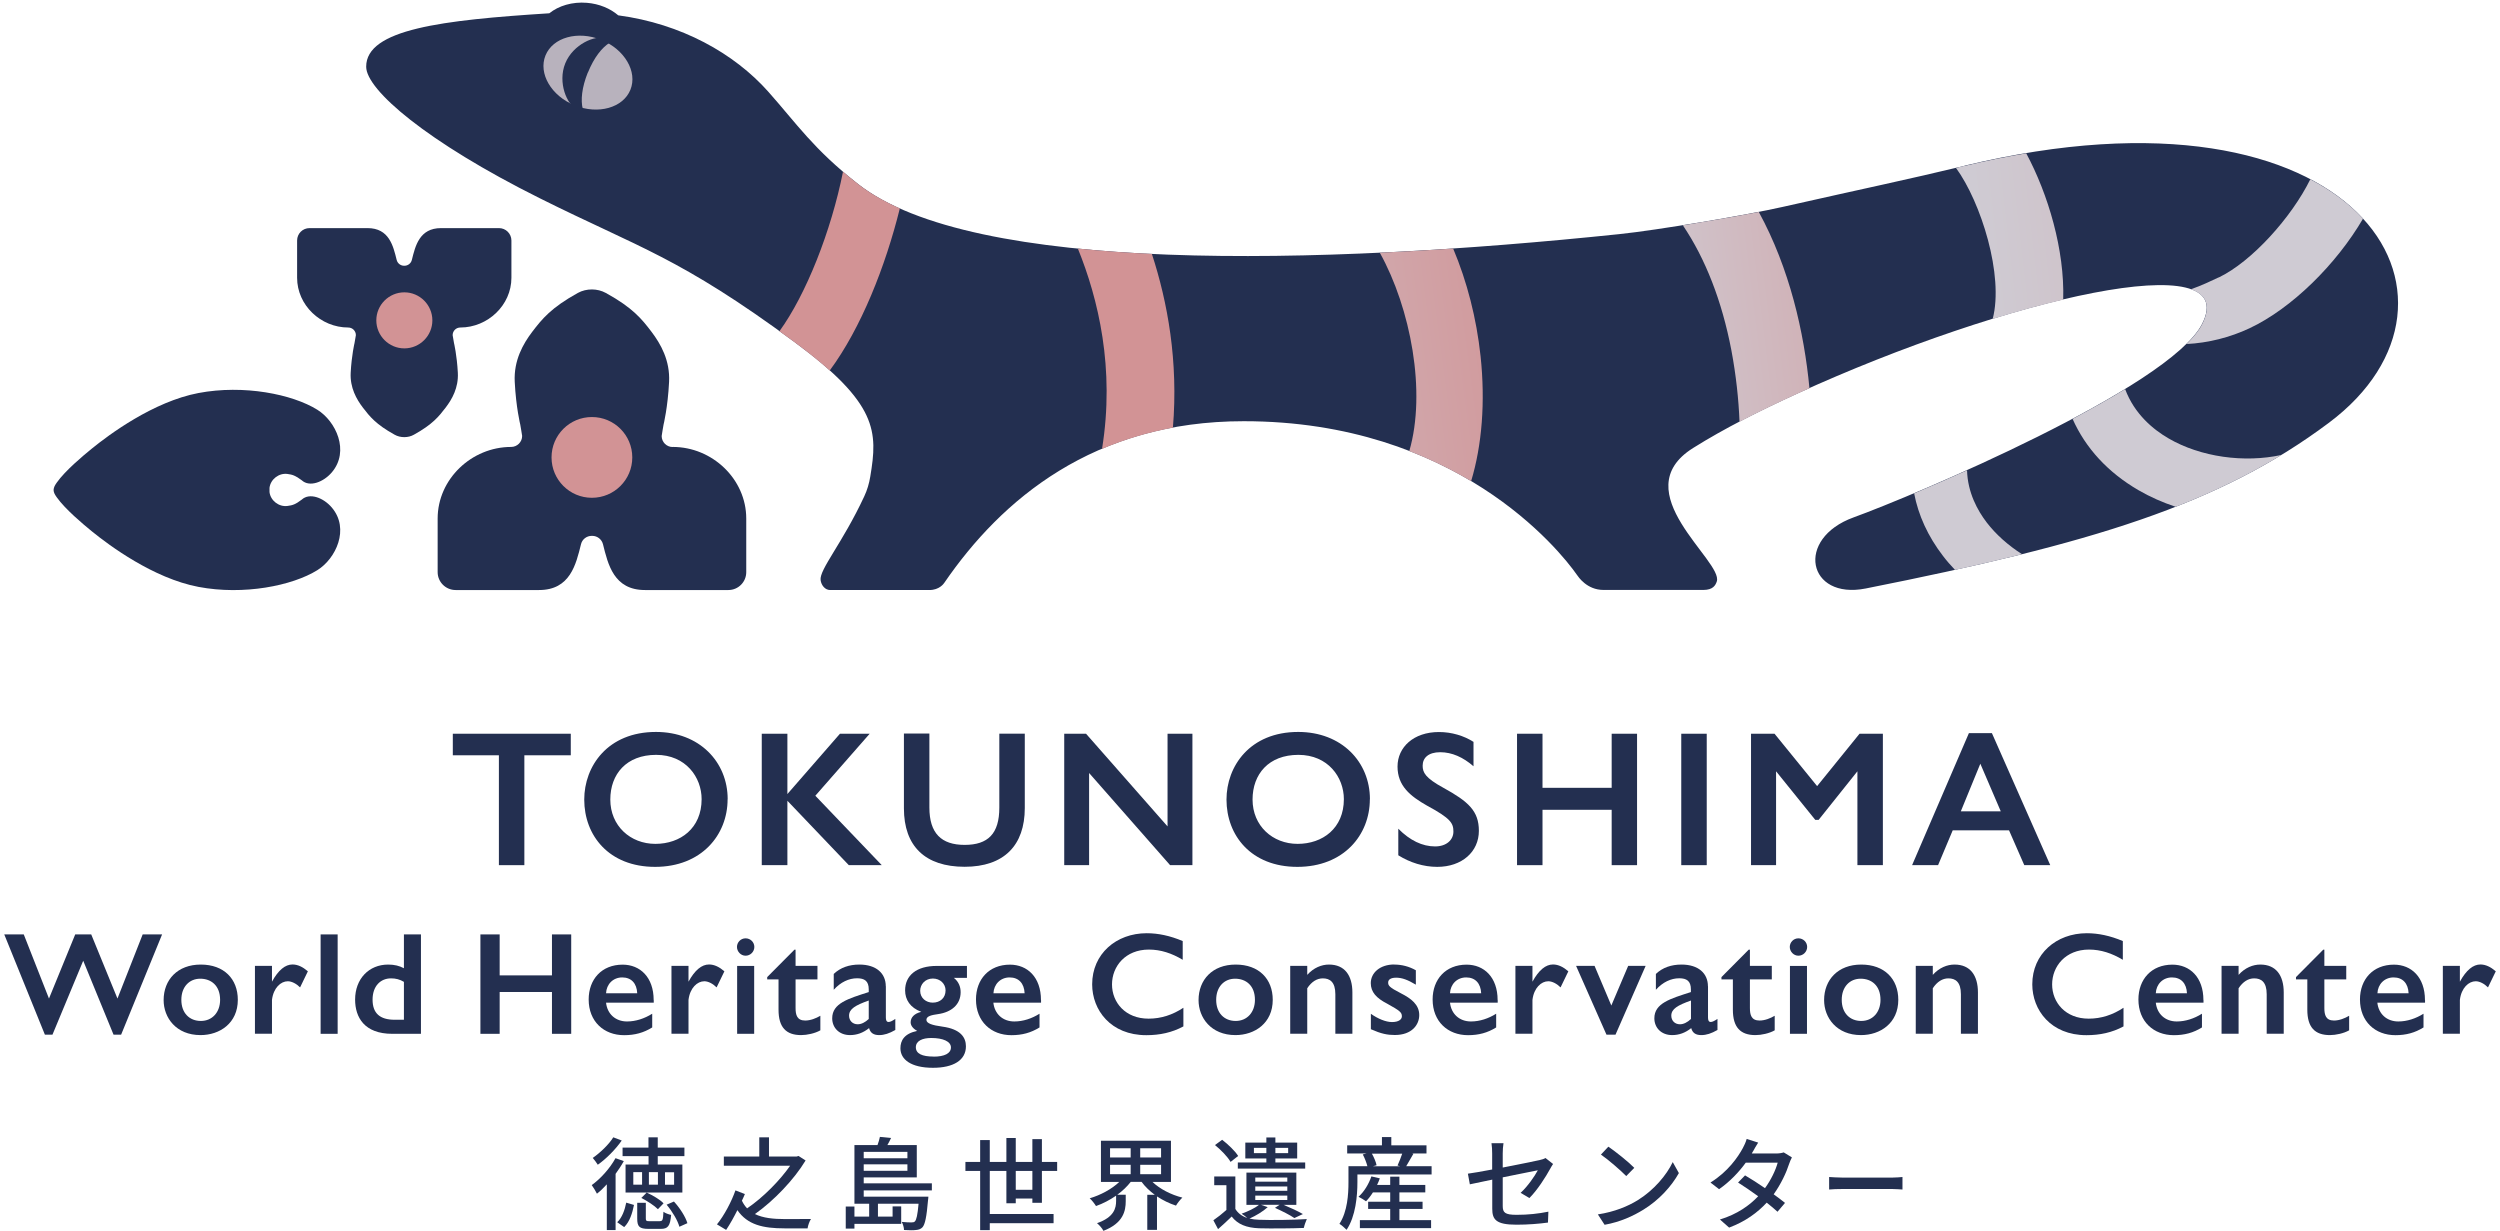
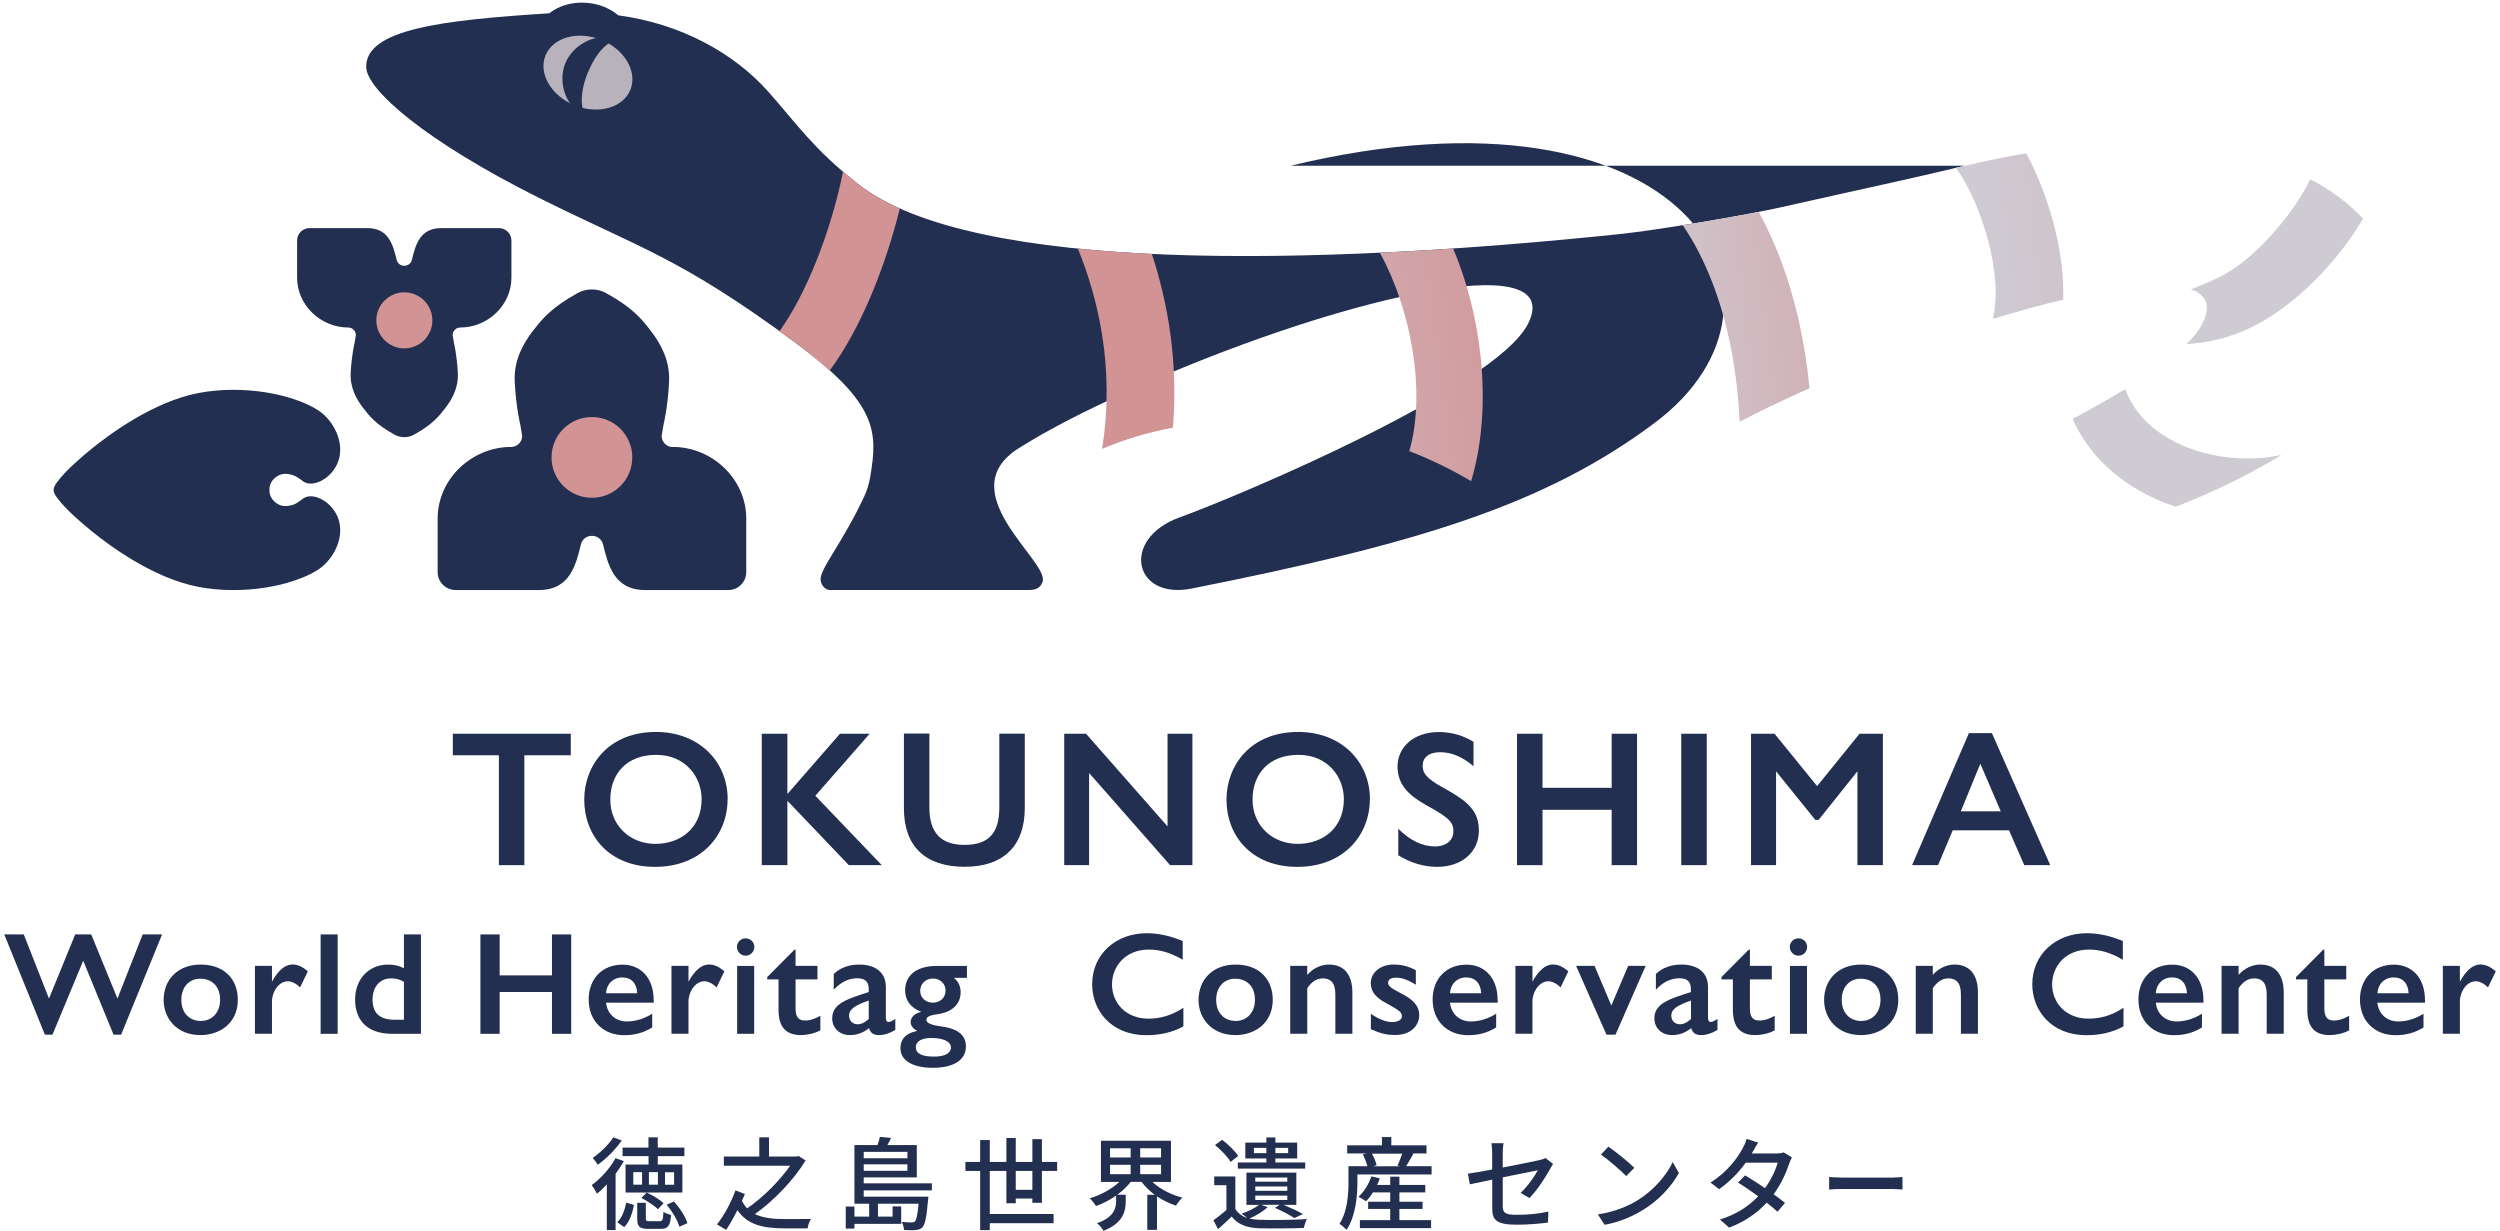
<svg xmlns="http://www.w3.org/2000/svg" xmlns:xlink="http://www.w3.org/1999/xlink" version="1.1" viewBox="0 0 293.5 144.5">
  <defs>
    <style>
      .cls-1 {
        fill: none;
      }

      .cls-2 {
        fill: #232f50;
      }

      .cls-3 {
        fill: url(#_名称未設定グラデーション_24-8);
      }

      .cls-4 {
        fill: url(#_名称未設定グラデーション_24-5);
      }

      .cls-5 {
        fill: url(#_名称未設定グラデーション_24-3);
      }

      .cls-6 {
        fill: url(#_名称未設定グラデーション_24-4);
      }

      .cls-7 {
        fill: url(#_名称未設定グラデーション_24-7);
      }

      .cls-8 {
        fill: url(#_名称未設定グラデーション_24-6);
      }

      .cls-9 {
        fill: url(#_名称未設定グラデーション_24-2);
      }

      .cls-10 {
        clip-path: url(#clippath-1);
      }

      .cls-11 {
        clip-path: url(#clippath-3);
      }

      .cls-12 {
        clip-path: url(#clippath-4);
      }

      .cls-13 {
        clip-path: url(#clippath-2);
      }

      .cls-14 {
        clip-path: url(#clippath-7);
      }

      .cls-15 {
        clip-path: url(#clippath-6);
      }

      .cls-16 {
        clip-path: url(#clippath-5);
      }

      .cls-17 {
        fill: #d29395;
      }

      .cls-18 {
        fill: #b8b2bd;
      }

      .cls-19 {
        clip-path: url(#clippath);
      }

      .cls-20 {
        fill: url(#_名称未設定グラデーション_24);
      }
    </style>
    <clipPath id="clippath">
      <path class="cls-1" d="M197.56,26.44c2.65,3.91,4.6,8.91,5.7,14.66.56,2.96.86,5.85.96,8.42,2.18-1.14,4.45-2.23,6.81-3.31.47-.21.93-.42,1.4-.63-.62-6.55-2.32-14.06-5.95-20.7-2.55.5-5.83,1.07-8.92,1.57" />
    </clipPath>
    <linearGradient id="_名称未設定グラデーション_24" data-name="名称未設定グラデーション 24" x1="1010.2" y1="457.26" x2="1011.31" y2="457.26" gradientTransform="translate(105779.72 -47715.92) rotate(-180) scale(104.43 -104.43)" gradientUnits="userSpaceOnUse">
      <stop offset="0" stop-color="#d29395" />
      <stop offset=".4" stop-color="#d29395" />
      <stop offset=".8" stop-color="#cfcbd3" />
      <stop offset="1" stop-color="#cfcbd3" />
    </linearGradient>
    <clipPath id="clippath-1">
      <path class="cls-1" d="M230.66,19.46c-.35.08-.69.17-1.03.25,2.93,4.01,5.65,12.63,4.31,17.74,2.91-.9,5.69-1.66,8.28-2.27.18-5.83-1.76-12.37-4.34-17.18-2.32.39-4.72.87-7.21,1.47" />
    </clipPath>
    <linearGradient id="_名称未設定グラデーション_24-2" data-name="名称未設定グラデーション 24" x1="1005.56" y1="457.36" x2="1006.66" y2="457.36" gradientTransform="translate(178785.35 -81110.54) rotate(180) scale(177.41 -177.41)" xlink:href="#_名称未設定グラデーション_24" />
    <clipPath id="clippath-2">
      <path class="cls-1" d="M260.46,32.57c-.87.41-2,.96-3.26,1.39,1.84.64,2.42,1.96,1.33,4.1-.37.73-1,1.51-1.83,2.33,2.57-.13,5.11-.78,7.39-1.85,4.93-2.31,10.19-7.49,13.33-12.87-1.6-1.74-3.67-3.3-6.19-4.62-2.21,4.49-6.89,9.68-10.76,11.53" />
    </clipPath>
    <linearGradient id="_名称未設定グラデーション_24-3" data-name="名称未設定グラデーション 24" x1="1003.56" y1="457.4" x2="1004.67" y2="457.4" gradientTransform="translate(254521.82 -115736.44) rotate(180) scale(253.1 -253.1)" xlink:href="#_名称未設定グラデーション_24" />
    <clipPath id="clippath-3">
      <path class="cls-1" d="M243.32,49.18c1.53,3.44,4.16,6.29,7.74,8.37,1.36.79,2.83,1.44,4.37,1.95,4.54-1.78,8.61-3.77,12.42-6.09-4.36.96-9.5.25-13.26-1.94-1.8-1.04-4.01-2.86-5.1-5.79-1.91,1.17-4,2.34-6.17,3.5" />
    </clipPath>
    <linearGradient id="_名称未設定グラデーション_24-4" data-name="名称未設定グラデーション 24" x1="1003.29" y1="457.42" x2="1004.39" y2="457.42" gradientTransform="translate(270684.44 -123114.88) rotate(-180) scale(269.27 -269.27)" xlink:href="#_名称未設定グラデーション_24" />
    <clipPath id="clippath-4">
      <path class="cls-1" d="M91.51,38.89c.57.41,1.15.83,1.75,1.27,1.65,1.22,3.02,2.32,4.15,3.34,3.69-4.99,6.55-12.25,8.23-19.03-1.89-.85-3.54-1.8-4.91-2.87-.63-.5-1.21-.97-1.76-1.44-1.4,7-4.34,14.42-7.46,18.72" />
    </clipPath>
    <linearGradient id="_名称未設定グラデーション_24-5" data-name="名称未設定グラデーション 24" x1="1004.93" y1="457.37" x2="1006.04" y2="457.37" gradientTransform="translate(201951.58 -91834.98) rotate(180) scale(200.86 -200.86)" xlink:href="#_名称未設定グラデーション_24" />
    <clipPath id="clippath-5">
      <path class="cls-1" d="M129.38,52.7c2.55-1.08,5.31-1.93,8.32-2.49.65-7.79-.62-14.75-2.47-20.4-3.01-.14-5.92-.35-8.69-.63,2.4,5.9,4.37,14.08,2.84,23.51" />
    </clipPath>
    <linearGradient id="_名称未設定グラデーション_24-6" data-name="名称未設定グラデーション 24" x1="1014.79" y1="457.17" x2="1015.9" y2="457.17" gradientTransform="translate(75990.03 -34123.15) rotate(180) scale(74.73 -74.73)" xlink:href="#_名称未設定グラデーション_24" />
    <clipPath id="clippath-6">
      <path class="cls-1" d="M161.99,29.67c3.63,6.53,5.48,16.36,3.46,23.29,2.71,1.05,5.12,2.26,7.26,3.53,1.28-4.23,1.68-9.32,1.11-14.67-.48-4.47-1.59-8.77-3.22-12.64-2.88.19-5.75.36-8.6.49" />
    </clipPath>
    <linearGradient id="_名称未設定グラデーション_24-7" data-name="名称未設定グラデーション 24" x1="1008.26" y1="457.3" x2="1009.36" y2="457.3" gradientTransform="translate(128267.41 -58027.92) rotate(180) scale(126.98 -126.98)" xlink:href="#_名称未設定グラデーション_24" />
    <clipPath id="clippath-7">
-       <path class="cls-1" d="M224.72,57.92c.49,2.57,1.62,5.05,3.39,7.35.43.57.91,1.11,1.41,1.64,2.76-.61,5.39-1.22,7.88-1.84-1.62-1.03-3.06-2.3-4.16-3.73-1.08-1.41-2.24-3.52-2.31-6.13-2.21,1-4.32,1.91-6.21,2.71" />
-     </clipPath>
+       </clipPath>
    <linearGradient id="_名称未設定グラデーション_24-8" data-name="名称未設定グラデーション 24" x1="1007.81" y1="457.33" x2="1008.91" y2="457.33" gradientTransform="translate(133553.5 -60377.83) rotate(-180) scale(132.16 -132.16)" xlink:href="#_名称未設定グラデーション_24" />
  </defs>
  <g>
    <g id="_レイヤー_1" data-name="レイヤー_1">
      <g>
        <polygon class="cls-2" points="67.01 86.14 67.01 88.67 61.56 88.67 61.56 101.57 58.57 101.57 58.57 88.67 53.16 88.67 53.16 86.14 67.01 86.14" />
        <path class="cls-2" d="M85.42,93.83c0,4.21-3.08,7.94-8.51,7.94s-8.32-3.69-8.32-7.9c0-3.91,2.74-7.94,8.42-7.94,5.09,0,8.42,3.51,8.42,7.9M71.65,93.87c0,3.08,2.35,5.2,5.29,5.2s5.43-1.83,5.43-5.25c0-2.56-1.85-5.2-5.34-5.2s-5.38,2.26-5.38,5.25" />
        <polygon class="cls-2" points="92.44 86.14 92.44 93.22 98.61 86.14 102.1 86.14 95.72 93.42 103.52 101.57 99.65 101.57 92.44 94.01 92.44 101.57 89.43 101.57 89.43 86.14 92.44 86.14" />
        <path class="cls-2" d="M109.11,86.14v8.66c0,3.03,1.4,4.39,4.14,4.39s4.07-1.31,4.07-4.37v-8.69h2.99v8.73c0,4.39-2.44,6.9-7.06,6.9s-7.13-2.4-7.13-6.86v-8.78h2.99Z" />
        <polygon class="cls-2" points="127.5 86.14 137.07 97.02 137.07 86.14 139.99 86.14 139.99 101.57 137.37 101.57 127.86 90.75 127.86 101.57 124.94 101.57 124.94 86.14 127.5 86.14" />
        <path class="cls-2" d="M160.82,93.83c0,4.21-3.08,7.94-8.51,7.94s-8.32-3.69-8.32-7.9c0-3.91,2.74-7.94,8.42-7.94,5.09,0,8.42,3.51,8.42,7.9M147.05,93.87c0,3.08,2.35,5.2,5.29,5.2s5.43-1.83,5.43-5.25c0-2.56-1.85-5.2-5.34-5.2s-5.38,2.26-5.38,5.25" />
        <path class="cls-2" d="M172.99,87.09v2.87c-1.22-1.06-2.53-1.65-3.91-1.65s-2.06.66-2.06,1.58c0,.79.29,1.43,2.44,2.6,2.92,1.61,4.16,2.71,4.16,5.05,0,2.46-1.99,4.23-4.89,4.23-1.61,0-3.19-.5-4.57-1.36v-3.12c1.36,1.38,2.83,2.08,4.32,2.08,1.34,0,2.15-.77,2.15-1.74s-.29-1.54-3.1-3.05c-1.99-1.13-3.46-2.33-3.46-4.59s1.88-4.05,4.86-4.05c1.49,0,2.92.43,4.05,1.15" />
        <polygon class="cls-2" points="181.09 86.14 181.09 92.49 189.21 92.49 189.21 86.14 192.19 86.14 192.19 101.57 189.21 101.57 189.21 95.07 181.09 95.07 181.09 101.57 178.1 101.57 178.1 86.14 181.09 86.14" />
        <rect class="cls-2" x="197.38" y="86.14" width="2.99" height="15.43" />
        <polygon class="cls-2" points="208.33 86.14 213.33 92.29 218.31 86.14 221.05 86.14 221.05 101.57 218.06 101.57 218.06 90.55 213.51 96.25 213.11 96.25 208.51 90.55 208.51 101.57 205.57 101.57 205.57 86.14 208.33 86.14" />
        <path class="cls-2" d="M233.85,86.07l6.85,15.5h-3.05l-1.79-4.09h-6.61l-1.72,4.09h-3.05l6.67-15.5h2.69ZM230.21,95.25h4.68l-2.4-5.59-2.29,5.59Z" />
        <polygon class="cls-2" points="2.79 109.7 5.75 117.23 8.83 109.7 10.71 109.7 13.79 117.23 16.75 109.7 19.03 109.7 14.22 121.47 13.33 121.47 9.77 112.79 6.16 121.47 5.27 121.47 .5 109.7 2.79 109.7" />
        <path class="cls-2" d="M27.92,117.38c0,2.74-2.12,4.14-4.38,4.14-2.86,0-4.33-2.04-4.33-4.11,0-2.38,1.63-4.17,4.36-4.17s4.35,1.69,4.35,4.14M21.29,117.38c0,1.56.96,2.48,2.29,2.48s2.26-1.01,2.26-2.48c0-1.68-1.06-2.48-2.33-2.48s-2.22.94-2.22,2.48" />
        <path class="cls-2" d="M36.14,114.04l-.91,1.88c-.44-.44-.99-.72-1.44-.72-.82,0-1.69.77-1.86,2.19v3.97h-2v-7.97h2v1.86c.75-1.37,1.56-2.02,2.41-2.02.62,0,1.21.29,1.8.8" />
        <rect class="cls-2" x="37.64" y="109.7" width="2" height="11.67" />
        <path class="cls-2" d="M49.42,109.7v11.67h-3.37c-3.27,0-4.36-1.93-4.36-4.02,0-2.43,1.62-4.11,3.88-4.11.74,0,1.32.15,1.85.43v-3.97h2ZM46.34,119.72h1.08v-4.45c-.48-.29-.96-.41-1.51-.41-1.25,0-2.17.92-2.17,2.5s.84,2.36,2.6,2.36" />
        <polygon class="cls-2" points="58.66 109.7 58.66 114.51 64.8 114.51 64.8 109.7 67.06 109.7 67.06 121.37 64.8 121.37 64.8 116.46 58.66 116.46 58.66 121.37 56.4 121.37 56.4 109.7 58.66 109.7" />
        <path class="cls-2" d="M76.75,117.4v.31h-5.6c.14,1.32,1.1,2.21,2.46,2.21,1.03,0,2.05-.34,2.96-.91v1.61c-1.01.63-2.05.91-3.3.91-2.38,0-4.16-1.61-4.16-4.19,0-2.36,1.52-4.09,3.99-4.09,2.04,0,3.64,1.47,3.64,4.16M74.81,116.61c-.05-1.16-.69-1.86-1.76-1.86s-1.85.79-1.9,1.86h3.66Z" />
        <path class="cls-2" d="M85.04,114.04l-.91,1.88c-.44-.44-.99-.72-1.44-.72-.82,0-1.69.77-1.86,2.19v3.97h-2v-7.97h2v1.86c.75-1.37,1.56-2.02,2.41-2.02.62,0,1.21.29,1.8.8" />
        <path class="cls-2" d="M88.56,111.17c0,.56-.46,1.03-1.03,1.03s-1.01-.5-1.01-1.03.43-1.01,1.01-1.01,1.03.46,1.03,1.01M88.54,121.37h-2v-7.97h2v7.97Z" />
        <path class="cls-2" d="M93.26,111.49h.14v1.9h2.57v1.59h-2.57v3.37c0,.8.17,1.46,1.13,1.46.63,0,1.27-.26,1.78-.56v1.71c-.63.36-1.57.56-2.26.56-1.76,0-2.65-.91-2.65-2.98v-3.56h-1.33v-.27l3.2-3.22Z" />
        <path class="cls-2" d="M104,115.79v3.66c0,.31.07.53.32.53.19,0,.43-.12.79-.36v1.3c-.72.41-1.3.6-1.9.6-.63,0-1.03-.24-1.18-.82-.7.56-1.44.82-2.24.82-1.28,0-2.09-.87-2.09-1.97,0-1.78,1.9-2.31,4.29-3.08v-.32c0-.98-.5-1.3-1.37-1.3-.96,0-1.93.45-2.74,1.35v-1.86c.79-.75,1.81-1.1,3.01-1.1,1.98,0,3.1,1.03,3.1,2.55M100.69,120.25c.43,0,.87-.22,1.3-.62v-2.17c-1.57.56-2.31.99-2.31,1.78,0,.58.41,1.01,1.01,1.01" />
        <path class="cls-2" d="M113.52,114.8h-1.54c.56.44.8,1.04.8,1.68,0,1.46-1.09,2.36-2.67,2.58-.67.1-1.35.21-1.35.67,0,.41.65.63,1.9.8,2.1.29,2.74,1.25,2.74,2.31,0,1.63-1.47,2.52-3.87,2.52-2.58,0-3.82-.98-3.82-2.29,0-.92.46-1.73,1.97-2.04-.48-.26-.77-.62-.77-1.01,0-.56.41-1.03,1.25-1.23-1.3-.48-1.9-1.42-1.9-2.52,0-1.74,1.32-2.87,3.7-2.87h3.56v1.4ZM109.59,124.05c1.3,0,2.05-.38,2.05-1.08s-.92-1.11-2.31-1.11c-1.04,0-1.81.34-1.81,1.09s.74,1.09,2.07,1.09M109.5,117.71c.87,0,1.51-.55,1.51-1.44,0-.77-.63-1.39-1.49-1.39-.91,0-1.49.69-1.49,1.44,0,.86.7,1.39,1.47,1.39" />
-         <path class="cls-2" d="M122.22,117.4v.31h-5.6c.14,1.32,1.1,2.21,2.46,2.21,1.03,0,2.05-.34,2.96-.91v1.61c-1.01.63-2.05.91-3.3.91-2.38,0-4.16-1.61-4.16-4.19,0-2.36,1.52-4.09,3.99-4.09,2.04,0,3.64,1.47,3.64,4.16M120.29,116.61c-.05-1.16-.69-1.86-1.76-1.86s-1.85.79-1.9,1.86h3.66Z" />
        <path class="cls-2" d="M138.85,110.47v2.21c-1.28-.77-2.58-1.2-3.97-1.2-2.76,0-4.33,1.97-4.33,4.09s1.57,4.02,4.29,4.02c1.47,0,2.82-.44,4.09-1.28v2.19c-1.33.72-2.77,1.03-4.35,1.03-4.19,0-6.36-2.96-6.36-5.97,0-3.56,2.81-6,6.4-6,1.34,0,2.74.29,4.23.92" />
        <path class="cls-2" d="M149.42,117.38c0,2.74-2.12,4.14-4.38,4.14-2.86,0-4.33-2.04-4.33-4.11,0-2.38,1.63-4.17,4.36-4.17s4.35,1.69,4.35,4.14M142.78,117.38c0,1.56.96,2.48,2.29,2.48s2.26-1.01,2.26-2.48c0-1.68-1.06-2.48-2.33-2.48s-2.22.94-2.22,2.48" />
        <path class="cls-2" d="M158.77,116.52v4.84h-2v-4.64c0-1.44-.65-1.86-1.47-1.86-.69,0-1.32.39-1.83,1.16v5.34h-2v-7.97h2v1.06c.75-.84,1.69-1.21,2.55-1.21,1.85,0,2.75,1.28,2.75,3.28" />
        <path class="cls-2" d="M163.69,113.24c.87,0,1.74.22,2.53.67v1.69c-.94-.56-1.61-.82-2.31-.82s-.94.27-.94.56c0,.36.1.56,1.51,1.28,1.18.6,2.14,1.32,2.14,2.55,0,1.13-.86,2.34-2.87,2.34-.87,0-1.59-.14-2.81-.68v-1.81c.82.58,1.75.97,2.48.97.8,0,1.16-.32,1.16-.67,0-.46-.21-.65-1.73-1.49-1.27-.65-1.92-1.37-1.92-2.41,0-1.21,1.08-2.19,2.76-2.19" />
        <path class="cls-2" d="M175.83,117.4v.31h-5.6c.14,1.32,1.1,2.21,2.46,2.21,1.03,0,2.05-.34,2.96-.91v1.61c-1.01.63-2.05.91-3.3.91-2.38,0-4.16-1.61-4.16-4.19,0-2.36,1.52-4.09,3.99-4.09,2.04,0,3.64,1.47,3.64,4.16M173.89,116.61c-.05-1.16-.69-1.86-1.76-1.86s-1.85.79-1.9,1.86h3.66Z" />
        <path class="cls-2" d="M184.12,114.04l-.91,1.88c-.44-.44-.99-.72-1.44-.72-.82,0-1.69.77-1.86,2.19v3.97h-2v-7.97h2v1.86c.75-1.37,1.56-2.02,2.41-2.02.62,0,1.21.29,1.8.8" />
        <polygon class="cls-2" points="187.2 113.39 189.17 118.05 191.15 113.39 193.2 113.39 189.66 121.47 188.6 121.47 185.03 113.39 187.2 113.39" />
        <path class="cls-2" d="M200.52,115.79v3.66c0,.31.07.53.32.53.19,0,.43-.12.79-.36v1.3c-.72.41-1.3.6-1.9.6-.63,0-1.03-.24-1.18-.82-.7.56-1.44.82-2.24.82-1.28,0-2.09-.87-2.09-1.97,0-1.78,1.9-2.31,4.29-3.08v-.32c0-.98-.5-1.3-1.37-1.3-.96,0-1.93.45-2.74,1.35v-1.86c.79-.75,1.81-1.1,3.01-1.1,1.98,0,3.1,1.03,3.1,2.55M197.22,120.25c.43,0,.87-.22,1.3-.62v-2.17c-1.57.56-2.31.99-2.31,1.78,0,.58.41,1.01,1.01,1.01" />
        <path class="cls-2" d="M205.3,111.49h.14v1.9h2.57v1.59h-2.57v3.37c0,.8.17,1.46,1.13,1.46.63,0,1.27-.26,1.78-.56v1.71c-.63.36-1.57.56-2.26.56-1.76,0-2.65-.91-2.65-2.98v-3.56h-1.34v-.27l3.2-3.22Z" />
        <path class="cls-2" d="M212.16,111.17c0,.56-.46,1.03-1.03,1.03s-1.01-.5-1.01-1.03.43-1.01,1.01-1.01,1.03.46,1.03,1.01M212.14,121.37h-2v-7.97h2v7.97Z" />
        <path class="cls-2" d="M222.86,117.38c0,2.74-2.12,4.14-4.38,4.14-2.86,0-4.33-2.04-4.33-4.11,0-2.38,1.63-4.17,4.36-4.17s4.35,1.69,4.35,4.14M216.22,117.38c0,1.56.96,2.48,2.29,2.48s2.26-1.01,2.26-2.48c0-1.68-1.06-2.48-2.33-2.48s-2.22.94-2.22,2.48" />
        <path class="cls-2" d="M232.21,116.52v4.84h-2v-4.64c0-1.44-.65-1.86-1.47-1.86-.69,0-1.32.39-1.83,1.16v5.34h-2v-7.97h2v1.06c.75-.84,1.69-1.21,2.55-1.21,1.85,0,2.75,1.28,2.75,3.28" />
        <path class="cls-2" d="M249.22,110.47v2.21c-1.28-.77-2.58-1.2-3.97-1.2-2.76,0-4.33,1.97-4.33,4.09s1.57,4.02,4.29,4.02c1.47,0,2.82-.44,4.09-1.28v2.19c-1.33.72-2.77,1.03-4.35,1.03-4.19,0-6.36-2.96-6.36-5.97,0-3.56,2.81-6,6.4-6,1.34,0,2.74.29,4.23.92" />
        <path class="cls-2" d="M258.69,117.4v.31h-5.6c.14,1.32,1.1,2.21,2.46,2.21,1.03,0,2.05-.34,2.96-.91v1.61c-1.01.63-2.05.91-3.3.91-2.38,0-4.16-1.61-4.16-4.19,0-2.36,1.52-4.09,3.99-4.09,2.04,0,3.64,1.47,3.64,4.16M256.75,116.61c-.05-1.16-.69-1.86-1.76-1.86s-1.85.79-1.9,1.86h3.66Z" />
        <path class="cls-2" d="M268.11,116.52v4.84h-2v-4.64c0-1.44-.65-1.86-1.47-1.86-.69,0-1.32.39-1.83,1.16v5.34h-2v-7.97h2v1.06c.75-.84,1.69-1.21,2.55-1.21,1.85,0,2.75,1.28,2.75,3.28" />
        <path class="cls-2" d="M272.74,111.49h.14v1.9h2.57v1.59h-2.57v3.37c0,.8.17,1.46,1.13,1.46.63,0,1.27-.26,1.78-.56v1.71c-.63.36-1.57.56-2.26.56-1.76,0-2.65-.91-2.65-2.98v-3.56h-1.33v-.27l3.2-3.22Z" />
        <path class="cls-2" d="M284.7,117.4v.31h-5.6c.14,1.32,1.1,2.21,2.46,2.21,1.03,0,2.05-.34,2.96-.91v1.61c-1.01.63-2.05.91-3.3.91-2.38,0-4.16-1.61-4.16-4.19,0-2.36,1.52-4.09,3.99-4.09,2.04,0,3.64,1.47,3.64,4.16M282.77,116.61c-.05-1.16-.69-1.86-1.76-1.86s-1.85.79-1.9,1.86h3.66Z" />
        <path class="cls-2" d="M293,114.04l-.91,1.88c-.44-.44-.99-.72-1.44-.72-.82,0-1.69.77-1.86,2.19v3.97h-2v-7.97h2v1.86c.75-1.37,1.56-2.02,2.41-2.02.62,0,1.21.29,1.8.8" />
        <path class="cls-2" d="M73.23,136.32c-.27.5-.61,1-.96,1.49v6.6h-1.03v-5.37c-.38.42-.77.8-1.16,1.1-.11-.23-.43-.77-.61-1.01,1.05-.76,2.13-1.96,2.79-3.16l.97.34ZM72.99,133.9c-.71,1.02-1.81,2.14-2.81,2.84-.13-.21-.42-.61-.59-.8.89-.62,1.91-1.6,2.41-2.42l1,.38ZM72.46,143.49c.57-.53.89-1.44,1.06-2.3l.91.27c-.19.95-.5,1.97-1.15,2.6l-.82-.57ZM76.13,135.73h-3.04v-1h3.04v-1.21h1.09v1.21h3.13v1h-3.13v.99h2.89v3.28h-6.67v-3.28h2.7v-.99ZM75.38,137.61h-1.03v1.47h1.03v-1.47ZM77.47,143.36c.32,0,.37-.13.42-1.1.2.17.62.31.9.37-.11,1.32-.39,1.64-1.21,1.64h-1.45c-1.07,0-1.32-.27-1.32-1.21v-1.85h1.01v1.84c0,.27.06.32.43.32h1.22ZM75.92,140.01c.69.31,1.57.82,1.98,1.26l-.66.69c-.39-.4-1.25-.97-1.95-1.32l.63-.63ZM77.24,137.61h-1.06v1.47h1.06v-1.47ZM78.07,139.09h1.07v-1.47h-1.07v1.47ZM79.12,141.06c.7.76,1.36,1.79,1.58,2.54l-.94.42c-.2-.74-.83-1.8-1.5-2.59l.86-.37Z" />
        <path class="cls-2" d="M94.57,136.25c-1.34,2.22-3.7,4.7-5.94,6.28.95.47,2.17.59,3.54.59.45.01,2.42,0,3.04-.01-.18.26-.36.78-.4,1.1h-2.71c-2.52,0-4.35-.42-5.53-2.14-.39.78-.84,1.6-1.32,2.32l-1.08-.65c.84-1.02,1.73-2.71,2.17-3.99l1.11.43c-.1.24-.21.5-.35.78.17.36.37.65.61.9,1.88-1.27,3.86-3.29,5.05-5h-7.78v-1.08h4.16v-2.26h1.14v2.26h3.23l.24-.07.83.53Z" />
        <path class="cls-2" d="M101.4,139.75v.74h7.59s-.01.29-.04.42c-.17,1.98-.35,2.81-.64,3.16-.21.22-.44.3-.76.33-.28.04-.84.04-1.42,0,0-.28-.12-.7-.27-.95.51.06.97.06,1.16.06s.29-.02.39-.12c.18-.19.31-.74.43-2.07h-4.77v1.51h1.72v-1.2h1.01v2.05h-5.49v.56h-1.02v-2.59h1.02v1.18h1.73v-1.51h-1.73v-6.89h2.71c.12-.33.23-.69.28-.96l1.31.13c-.13.28-.28.57-.43.83h3.45v3.8h-6.23v.69h8v.83h-8ZM101.4,135.98h5.13v-.75h-5.13v.75ZM106.53,136.69h-5.13v.76h5.13v-.76Z" />
        <path class="cls-2" d="M121.2,141.21v-.5h-1.95v.55h-1.1v-3.79h-1.95v5.05h7.49v1.08h-7.49v.82h-1.13v-6.95h-1.73v-1.06h1.73v-2.57h1.13v2.57h1.95v-2.81h1.1v2.81h1.95v-2.68h1.12v2.68h1.79v1.06h-1.79v3.74h-1.12ZM121.2,137.47h-1.95v2.21h1.95v-2.21Z" />
        <path class="cls-2" d="M135.29,138.75c.87.83,2.17,1.51,3.52,1.85-.25.23-.58.65-.75.94-.78-.25-1.54-.63-2.23-1.08v3.93h-1.14v-4.12h.88c-.59-.44-1.14-.96-1.55-1.52h-1.27c-.43.55-.97,1.07-1.58,1.51h.99v.76c0,1.13-.28,2.58-2.62,3.48-.13-.29-.5-.69-.75-.9,2.02-.7,2.24-1.78,2.24-2.61v-.62c-.74.51-1.54.93-2.36,1.22-.17-.28-.49-.69-.74-.91,1.27-.37,2.59-1.08,3.47-1.92h-2.15v-4.84h8.22v4.84h-2.16ZM130.32,135.89h2.42v-1.08h-2.42v1.08ZM130.32,137.85h2.42v-1.1h-2.42v1.1ZM136.31,134.81h-2.45v1.08h2.45v-1.08ZM136.31,136.75h-2.45v1.1h2.45v-1.1Z" />
        <path class="cls-2" d="M148.83,141.72c-.56.51-1.4,1.01-2.14,1.34.33.08.71.13,1.12.14,1.34.06,4.1.02,5.61-.08-.12.25-.29.74-.35,1.04-1.36.06-3.89.08-5.26.04-1.48-.06-2.5-.46-3.21-1.38-.5.49-1.02.97-1.6,1.48l-.55-1.04c.48-.33,1.03-.76,1.53-1.21v-2.91h-1.43v-1.02h2.48v3.81c.31.51.78.86,1.4,1.06-.2-.18-.49-.39-.67-.5.74-.27,1.54-.63,2.04-1.04h-1.47v-3.79h5.86v3.79h-1.5c.82.34,1.72.76,2.27,1.08l-1,.47c-.52-.36-1.44-.82-2.28-1.2l.55-.36h-2.2l.77.27ZM144.47,136.41c-.33-.59-1.13-1.41-1.83-1.98l.84-.62c.69.53,1.52,1.32,1.88,1.9l-.89.7ZM148.67,136h-2.47v-1.86h2.47v-.6h1.06v.6h2.56v1.86h-2.56v.47h3.5v.72h-7.91v-.72h3.35v-.47ZM148.67,134.76h-1.46v.62h1.46v-.62ZM147.37,138.73h3.76v-.49h-3.76v.49ZM147.37,139.8h3.76v-.51h-3.76v.51ZM147.37,140.88h3.76v-.52h-3.76v.52ZM149.73,135.38h1.5v-.62h-1.5v.62Z" />
        <path class="cls-2" d="M168.07,136.92v.96h-8.71v.91c0,1.59-.2,4-1.27,5.59-.18-.19-.63-.58-.84-.7.95-1.46,1.06-3.49,1.06-4.89v-1.88h2.22c-.1-.4-.31-.95-.54-1.38l.43-.11h-2.26v-.96h4.08v-.97h1.1v.97h4.13v.96h-1.69l.15.04c-.3.51-.59,1.04-.84,1.45h2.97ZM164.29,143.24h3.72v.94h-8.36v-.94h3.56v-1.31h-2.59v-.85h2.59v-1.09h-2.03c-.25.4-.53.76-.81,1.04-.2-.15-.63-.41-.88-.53.65-.58,1.2-1.48,1.51-2.39l.99.23c-.09.26-.2.52-.32.77h1.54v-.97h1.08v.97h3.04v.88h-3.04v1.09h2.72v.85h-2.72v1.31ZM161.06,135.44c.25.44.48.99.55,1.36l-.43.12h3.19l-.3-.09c.18-.39.4-.94.55-1.39h-3.56Z" />
        <path class="cls-2" d="M175.18,138.49c-1.14.23-2.14.44-2.62.55l-.23-1.25c.55-.07,1.63-.26,2.85-.49v-1.88c0-.38-.02-.86-.08-1.21h1.41c-.06.36-.09.84-.09,1.21v1.65c1.89-.37,3.79-.75,4.3-.87.3-.07.55-.14.72-.25l.89.7c-.09.14-.24.37-.33.55-.54.99-1.53,2.54-2.45,3.45l-1.03-.61c.84-.77,1.67-1.98,2.02-2.65-.27.06-2.2.44-4.12.83v3.36c0,.78.26,1.04,1.63,1.04s2.54-.13,3.73-.37l-.05,1.28c-1.03.14-2.31.25-3.7.25-2.43,0-2.84-.62-2.84-1.89v-3.43Z" />
        <path class="cls-2" d="M192.26,140.91c1.91-1.18,3.4-2.96,4.12-4.48l.72,1.29c-.86,1.54-2.31,3.16-4.17,4.3-1.2.74-2.71,1.44-4.55,1.77l-.79-1.22c1.98-.3,3.53-.96,4.67-1.66M191.86,137.11l-.94.96c-.62-.63-2.09-1.92-2.97-2.52l.87-.93c.83.56,2.37,1.79,3.04,2.48" />
        <path class="cls-2" d="M205.79,135.18c-.05.08-.08.15-.13.24h2.86c.33,0,.66-.05.89-.13l.96.59c-.11.2-.24.5-.32.74-.33,1.03-.95,2.37-1.82,3.59.5.36.96.71,1.33,1.01l-.88,1.04c-.33-.31-.78-.68-1.27-1.07-1.06,1.15-2.47,2.2-4.41,2.93l-1.08-.95c2.03-.62,3.47-1.65,4.49-2.73-.82-.59-1.67-1.18-2.36-1.61l.82-.84c.71.41,1.54.95,2.34,1.5.7-.96,1.26-2.13,1.49-2.99h-3.75c-.78,1.08-1.86,2.23-3.13,3.11l-1.01-.78c2.05-1.27,3.23-2.99,3.8-4.05.14-.25.36-.72.45-1.07l1.35.43c-.24.36-.49.82-.62,1.06" />
        <path class="cls-2" d="M216.33,138.25h5.82c.51,0,.93-.05,1.2-.07v1.47c-.24-.01-.73-.06-1.2-.06h-5.82c-.59,0-1.23.02-1.59.06v-1.47c.35.02,1.02.07,1.59.07" />
-         <path class="cls-2" d="M230.66,19.46c-6.63,1.6-11.67,2.64-21.37,4.83-4.14.94-14.74,2.74-19.22,3.2-35.51,3.7-75.87,4.68-89.34-5.89-5.24-4.11-7.14-7.01-10.53-10.83-4.01-4.51-10.22-7.98-17.62-8.97-.93-.8-2.22-1.35-3.68-1.47-1.72-.14-3.32.35-4.41,1.23-12.59.8-21.52,1.87-21.5,6.28,0,2.71,7.12,8.82,20.35,15.42,11.78,5.88,16.41,6.92,29.93,16.89,9.82,7.24,9.78,10.53,8.9,15.8-.13.8-.36,1.59-.71,2.33-2.56,5.5-5.29,8.59-5.12,9.83.08.6.52,1.16,1.12,1.16h11.65c1.17,0,1.69-.75,1.76-.86,6.7-9.76,17.52-18.96,35.15-18.96,24.88,0,37.04,15.06,39.12,18.05.15.21,1.15,1.76,3.12,1.76h11.71c1.14,0,1.43-.55,1.58-.99.81-2.38-10.96-10.55-2.77-15.68,3.7-2.32,7.84-4.39,12.24-6.4,24.44-11.16,52.33-17.6,47.5-8.15-3.84,7.51-33.99,20.2-40.9,22.7-6.91,2.5-5.41,9.7,1.41,8.35,26.46-5.26,41.49-9.8,54.39-19.46,19.4-14.52,3.56-41.34-42.77-30.18" />
+         <path class="cls-2" d="M230.66,19.46c-6.63,1.6-11.67,2.64-21.37,4.83-4.14.94-14.74,2.74-19.22,3.2-35.51,3.7-75.87,4.68-89.34-5.89-5.24-4.11-7.14-7.01-10.53-10.83-4.01-4.51-10.22-7.98-17.62-8.97-.93-.8-2.22-1.35-3.68-1.47-1.72-.14-3.32.35-4.41,1.23-12.59.8-21.52,1.87-21.5,6.28,0,2.71,7.12,8.82,20.35,15.42,11.78,5.88,16.41,6.92,29.93,16.89,9.82,7.24,9.78,10.53,8.9,15.8-.13.8-.36,1.59-.71,2.33-2.56,5.5-5.29,8.59-5.12,9.83.08.6.52,1.16,1.12,1.16h11.65h11.71c1.14,0,1.43-.55,1.58-.99.81-2.38-10.96-10.55-2.77-15.68,3.7-2.32,7.84-4.39,12.24-6.4,24.44-11.16,52.33-17.6,47.5-8.15-3.84,7.51-33.99,20.2-40.9,22.7-6.91,2.5-5.41,9.7,1.41,8.35,26.46-5.26,41.49-9.8,54.39-19.46,19.4-14.52,3.56-41.34-42.77-30.18" />
        <path class="cls-18" d="M64.04,6.51c-.86,2.12.68,4.75,3.43,5.86,2.75,1.11,5.68.29,6.54-1.83.86-2.12-.68-4.75-3.43-5.86-2.75-1.11-5.68-.29-6.54,1.83" />
        <path class="cls-2" d="M69.02,8.52c.73-1.8,1.64-2.91,2.53-3.49-.14-.23-.32-.41-.54-.51-1.08-.43-3.72.64-4.65,2.92-.92,2.28.24,4.89,1.31,5.33.23.09.48.08.74.01-.24-1.03-.12-2.47.6-4.27" />
        <path class="cls-2" d="M78.97,52.48c-.71,0-1.29-.58-1.29-1.29,0-.08.21-1.26.22-1.33,0,0,.5-2.02.65-5.02.13-2.52-.99-4.47-2.05-5.87-1.16-1.53-2.21-2.83-5.36-4.57-.51-.28-1.08-.42-1.65-.42h0s0,0,0,0h0c-.57,0-1.14.13-1.65.41-3.14,1.74-4.19,3.04-5.36,4.57-1.06,1.4-2.18,3.34-2.05,5.87.15,3,.65,5.02.65,5.02.01.08.22,1.25.22,1.33,0,.71-.58,1.29-1.29,1.29-4.64,0-8.63,3.77-8.63,8.41v6.29c0,1.16.95,2.1,2.11,2.1h9.79c3.66,0,4.34-3.01,4.93-5.38.14-.58.66-.98,1.26-.98,0,0,.02,0,.03,0h0s0,0,0,0h0s.02,0,.03,0c.59,0,1.11.4,1.26.98.59,2.37,1.27,5.38,4.93,5.38h9.79c1.16,0,2.1-.94,2.1-2.1v-6.29c0-4.64-3.99-8.41-8.63-8.41" />
        <path class="cls-17" d="M64.75,53.7c0-2.62,2.12-4.74,4.74-4.74s4.74,2.12,4.74,4.74-2.12,4.74-4.74,4.74-4.74-2.12-4.74-4.74" />
        <path class="cls-2" d="M40.88,38.45c.5,0,.9.4.9.9,0,.06-.15.87-.16.93,0,0-.34,1.4-.45,3.49-.09,1.75.69,3.11,1.43,4.08.81,1.06,1.54,1.97,3.72,3.18.35.2.75.29,1.14.29h0s0,0,0,0h0c.4,0,.79-.09,1.14-.29,2.18-1.21,2.91-2.12,3.72-3.18.74-.97,1.52-2.32,1.43-4.08-.11-2.09-.45-3.49-.45-3.49,0-.05-.16-.87-.16-.93,0-.5.4-.9.9-.9,3.22,0,6-2.62,6-5.84v-4.37c0-.81-.66-1.46-1.46-1.46h-6.8c-2.54,0-3.02,2.09-3.43,3.74-.1.4-.46.68-.87.68,0,0-.01,0-.02,0h0s0,0,0,0h0s-.01,0-.02,0c-.41,0-.77-.28-.87-.68-.41-1.65-.88-3.74-3.43-3.74h-6.8c-.81,0-1.46.65-1.46,1.46v4.37c0,3.22,2.78,5.84,6,5.84" />
        <path class="cls-17" d="M50.76,37.61c0,1.82-1.48,3.29-3.29,3.29s-3.29-1.48-3.29-3.29,1.48-3.29,3.29-3.29,3.29,1.48,3.29,3.29" />
        <path class="cls-2" d="M35.42,58.66c-.74.56-1.06.66-1.68.74-1,.13-1.98-.63-2.1-1.63,0-.08,0-.17,0-.25s0-.16,0-.25c.12-1,1.1-1.76,2.1-1.63.61.08.94.19,1.68.74.93.86,2.57.21,3.54-.93,2.12-2.5.47-6-1.71-7.35-2.93-1.82-8.63-2.97-13.95-1.96-5.31,1.01-10.53,4.91-12.5,6.51-1.06.86-3.15,2.61-4.13,4-.22.31-.36.55-.38.87.01.32.16.56.38.87.98,1.38,3.07,3.14,4.13,4,1.97,1.6,7.18,5.5,12.5,6.51,5.32,1.01,11.02-.14,13.95-1.96,2.18-1.35,3.83-4.85,1.71-7.35-.97-1.15-2.61-1.79-3.54-.93" />
        <g class="cls-19">
          <rect class="cls-20" x="196.08" y="24.04" width="17.82" height="26.3" transform="translate(-3.04 25.8) rotate(-7.15)" />
        </g>
        <g class="cls-10">
          <rect class="cls-9" x="228.47" y="17.27" width="15.08" height="20.89" transform="translate(-1.61 29.58) rotate(-7.15)" />
        </g>
        <g class="cls-13">
          <rect class="cls-5" x="255.57" y="19.82" width="22.96" height="21.77" transform="translate(-1.75 33.47) rotate(-7.15)" />
        </g>
        <g class="cls-11">
          <rect class="cls-6" x="242.56" y="44.21" width="26.06" height="16.77" transform="translate(-4.56 32.21) rotate(-7.15)" />
        </g>
        <g class="cls-12">
          <rect class="cls-4" x="90.12" y="19.38" width="16.92" height="24.92" transform="translate(-3.2 12.51) rotate(-7.15)" />
        </g>
        <g class="cls-16">
          <rect class="cls-8" x="125.12" y="28.55" width="14.65" height="24.8" transform="translate(-4.07 16.8) rotate(-7.15)" />
        </g>
        <g class="cls-15">
          <rect class="cls-7" x="160.34" y="28.51" width="15.7" height="28.64" transform="translate(-4.02 21.26) rotate(-7.15)" />
        </g>
        <g class="cls-14">
          <rect class="cls-3" x="224.04" y="54.47" width="14.03" height="13.19" transform="translate(-5.8 29.23) rotate(-7.15)" />
        </g>
      </g>
    </g>
  </g>
</svg>